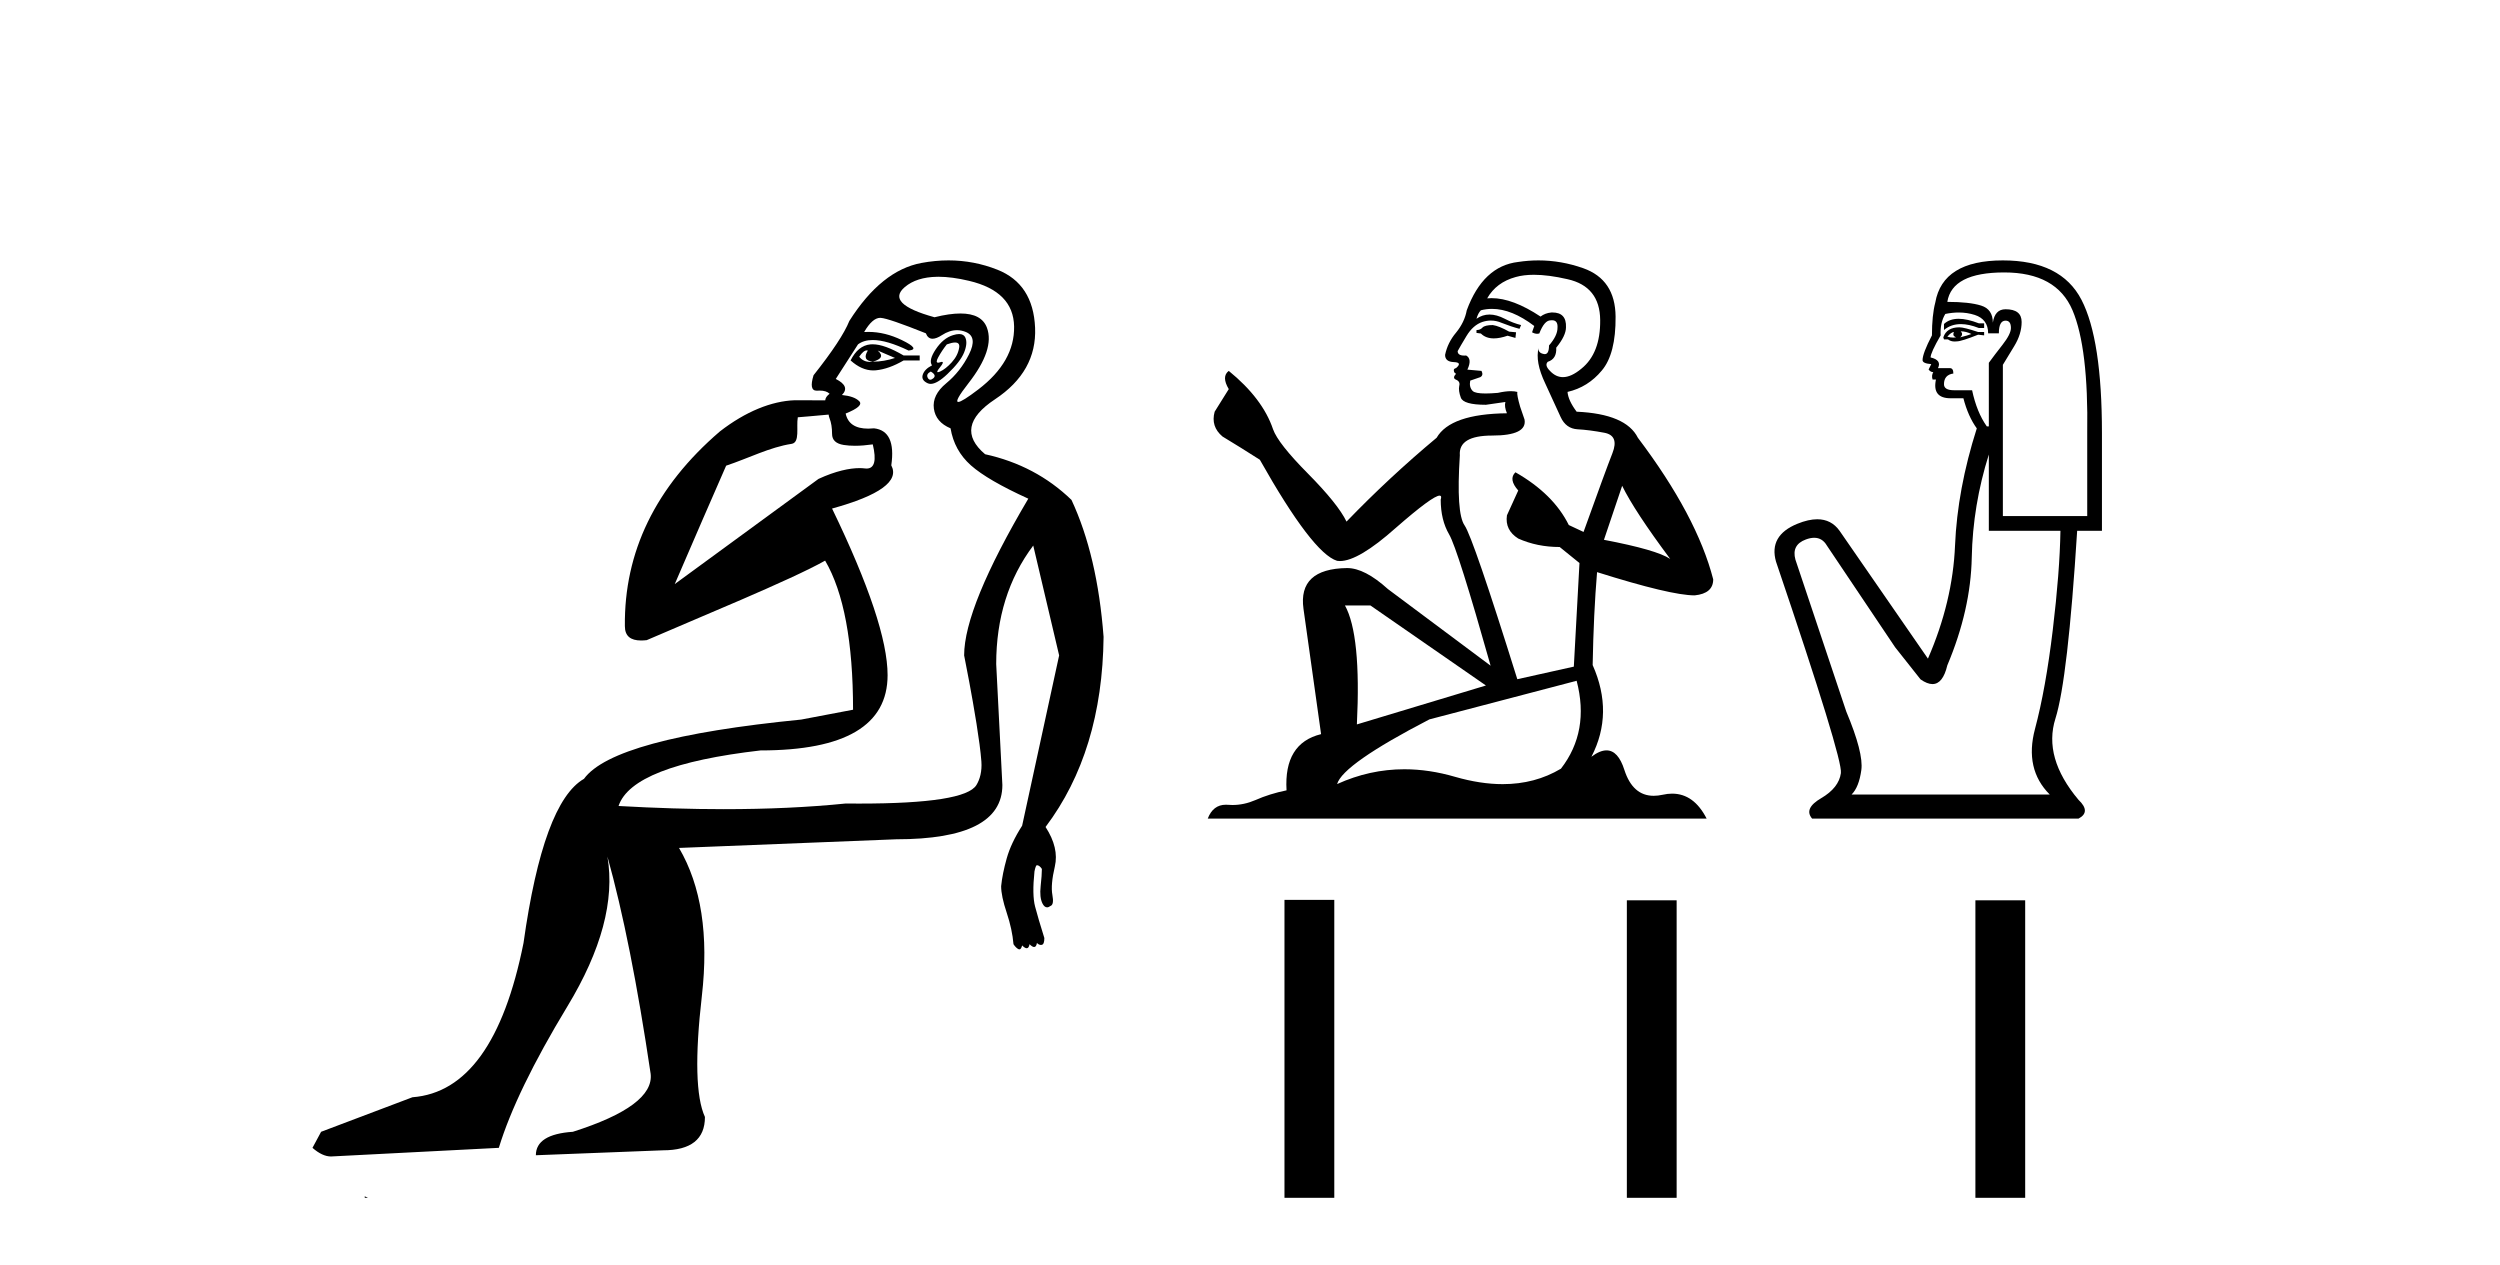
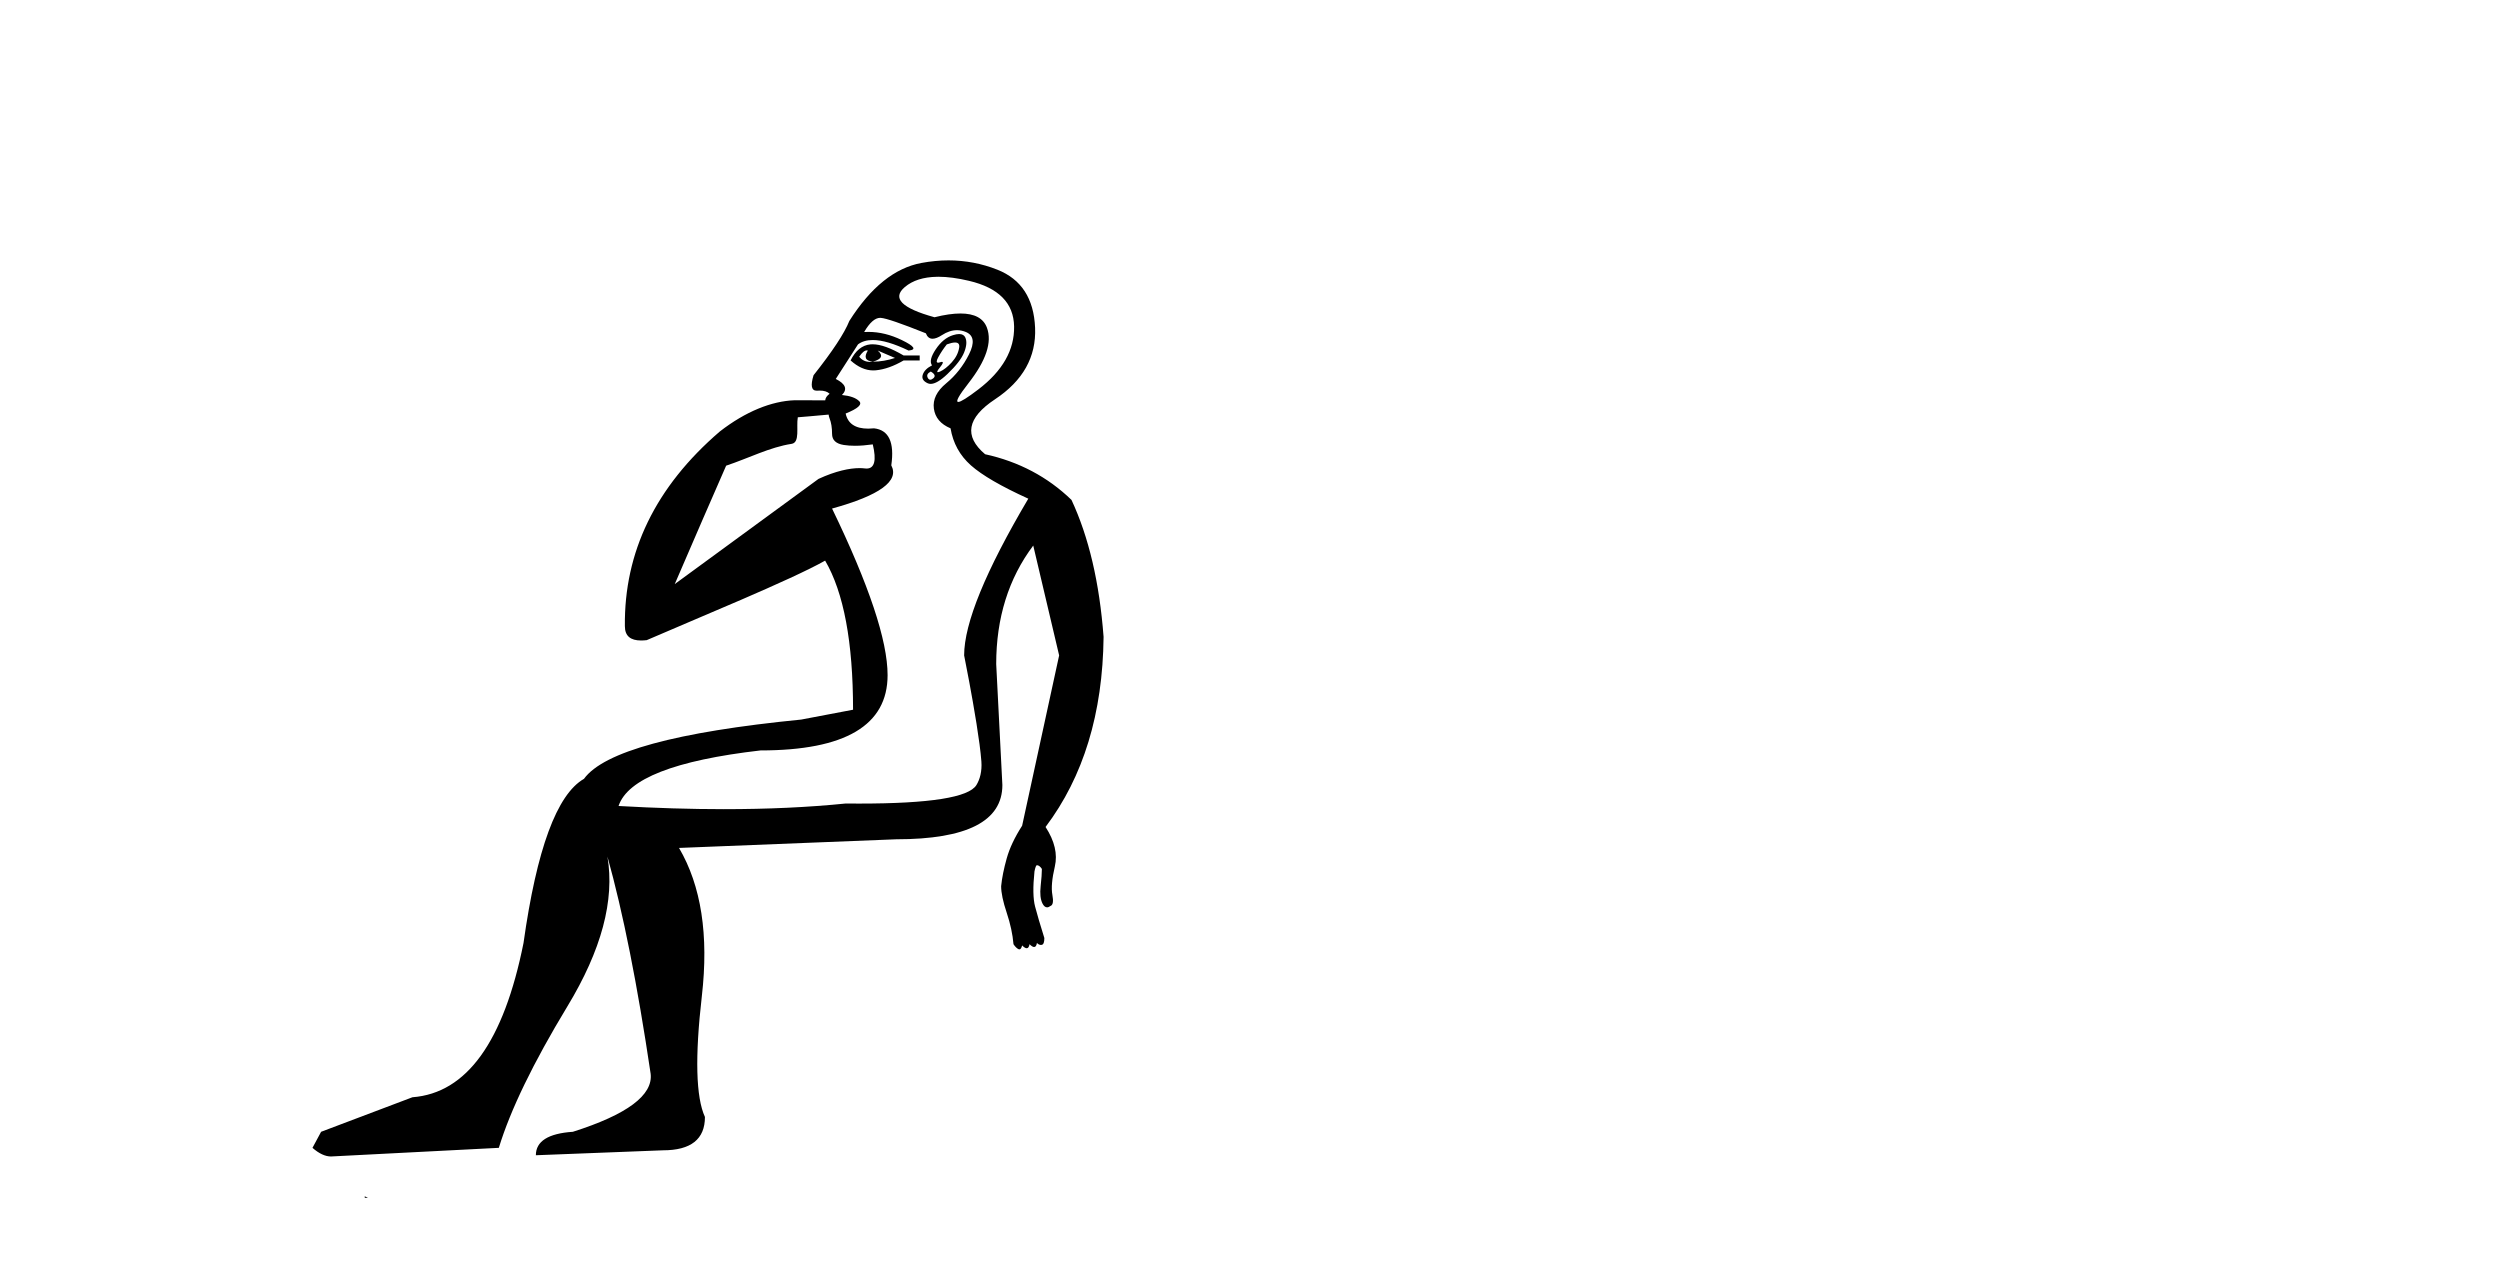
<svg xmlns="http://www.w3.org/2000/svg" width="81.0" height="41.0">
  <path d="M 28.083 11.353 C 28.085 11.353 28.086 11.353 28.088 11.353 C 28.098 11.353 28.108 11.355 28.118 11.358 C 27.985 11.572 28.038 11.692 28.278 11.718 C 28.572 11.638 28.625 11.518 28.438 11.358 L 28.438 11.358 C 28.625 11.438 28.812 11.518 28.998 11.598 C 28.758 11.678 28.518 11.718 28.278 11.718 C 28.247 11.723 28.217 11.725 28.188 11.725 C 28.044 11.725 27.927 11.67 27.838 11.558 C 27.93 11.421 28.011 11.353 28.083 11.353 ZM 28.273 11.155 C 28.247 11.155 28.223 11.156 28.198 11.158 C 27.932 11.185 27.719 11.358 27.559 11.678 C 27.799 11.894 28.044 12.002 28.295 12.002 C 28.322 12.002 28.35 12.001 28.378 11.998 C 28.658 11.971 28.958 11.865 29.278 11.678 L 29.798 11.678 L 29.798 11.518 L 29.278 11.518 C 28.867 11.277 28.533 11.155 28.276 11.155 C 28.275 11.155 28.274 11.155 28.273 11.155 ZM 30.943 11.097 C 31.049 11.097 31.094 11.151 31.078 11.258 C 31.051 11.432 30.971 11.591 30.838 11.738 C 30.704 11.885 30.578 11.985 30.458 12.038 C 30.426 12.052 30.402 12.059 30.387 12.059 C 30.346 12.059 30.37 12.005 30.458 11.898 C 30.552 11.783 30.572 11.725 30.518 11.725 C 30.504 11.725 30.483 11.729 30.458 11.738 C 30.432 11.747 30.411 11.751 30.394 11.751 C 30.334 11.751 30.335 11.693 30.398 11.578 C 30.478 11.431 30.571 11.291 30.677 11.158 C 30.787 11.118 30.875 11.098 30.94 11.097 C 30.941 11.097 30.942 11.097 30.943 11.097 ZM 30.158 12.038 C 30.291 12.118 30.318 12.191 30.238 12.258 C 30.202 12.288 30.169 12.303 30.141 12.303 C 30.108 12.303 30.08 12.281 30.058 12.238 C 30.018 12.158 30.051 12.091 30.158 12.038 ZM 31.075 10.823 C 31.02 10.823 30.954 10.835 30.878 10.859 C 30.664 10.925 30.478 11.078 30.318 11.318 C 30.158 11.558 30.118 11.731 30.198 11.838 C 30.038 11.918 29.938 12.018 29.898 12.138 C 29.858 12.258 29.911 12.351 30.058 12.418 C 30.087 12.431 30.119 12.438 30.154 12.438 C 30.292 12.438 30.474 12.331 30.697 12.118 C 30.977 11.852 31.158 11.618 31.238 11.418 C 31.318 11.218 31.331 11.058 31.277 10.938 C 31.244 10.863 31.179 10.825 31.084 10.823 C 31.081 10.823 31.078 10.823 31.075 10.823 ZM 30.404 8.967 C 30.695 8.967 31.027 9.011 31.397 9.099 C 32.357 9.326 32.843 9.819 32.857 10.578 C 32.87 11.338 32.484 12.018 31.697 12.618 C 31.343 12.888 31.127 13.023 31.049 13.023 C 30.952 13.023 31.062 12.821 31.377 12.418 C 31.95 11.685 32.15 11.085 31.977 10.619 C 31.863 10.311 31.577 10.157 31.119 10.157 C 30.884 10.157 30.604 10.197 30.278 10.279 C 29.211 9.985 28.892 9.659 29.318 9.299 C 29.571 9.086 29.918 8.975 30.36 8.968 C 30.374 8.968 30.389 8.967 30.404 8.967 ZM 26.848 13.433 C 26.85 13.471 26.861 13.512 26.879 13.558 C 26.932 13.691 26.959 13.858 26.959 14.058 C 26.959 14.258 27.085 14.377 27.338 14.417 C 27.448 14.434 27.568 14.443 27.699 14.443 C 27.873 14.443 28.066 14.428 28.278 14.398 L 28.278 14.398 C 28.403 14.92 28.335 15.181 28.077 15.181 C 28.058 15.181 28.039 15.18 28.018 15.177 C 27.967 15.17 27.91 15.167 27.847 15.167 C 27.533 15.167 27.077 15.258 26.519 15.517 L 21.862 18.924 C 22.507 17.419 23.07 16.136 23.527 15.088 C 24.253 14.846 24.948 14.487 25.647 14.381 C 25.926 14.339 25.794 13.834 25.849 13.52 C 25.92 13.519 26.48 13.464 26.848 13.433 ZM 28.518 10.298 C 28.519 10.298 28.521 10.298 28.522 10.298 C 28.528 10.298 28.533 10.298 28.538 10.299 C 28.712 10.312 29.198 10.479 29.998 10.799 C 30.042 10.916 30.115 10.975 30.215 10.975 C 30.297 10.975 30.398 10.936 30.517 10.859 C 30.683 10.751 30.845 10.698 31.005 10.698 C 31.104 10.698 31.201 10.718 31.297 10.758 C 31.551 10.865 31.584 11.105 31.397 11.479 C 31.211 11.852 30.964 12.165 30.658 12.418 C 30.351 12.671 30.218 12.944 30.257 13.237 C 30.297 13.531 30.478 13.744 30.798 13.878 C 30.878 14.357 31.097 14.757 31.457 15.077 C 31.817 15.397 32.437 15.757 33.317 16.157 C 31.931 18.503 31.238 20.195 31.238 21.235 C 31.238 21.235 31.31 21.594 31.404 22.096 C 31.551 22.887 31.75 24.031 31.797 24.674 C 31.82 24.993 31.749 25.25 31.637 25.434 C 31.391 25.838 30.123 26.036 27.844 26.036 C 27.7 26.036 27.551 26.035 27.399 26.034 C 26.195 26.156 24.879 26.217 23.449 26.217 C 22.377 26.217 21.241 26.182 20.041 26.114 C 20.334 25.234 21.867 24.634 24.64 24.314 C 27.386 24.314 28.758 23.501 28.758 21.875 C 28.758 20.755 28.158 18.956 26.959 16.477 C 28.505 16.05 29.145 15.584 28.878 15.077 C 28.985 14.331 28.798 13.931 28.319 13.878 C 28.252 13.884 28.189 13.888 28.129 13.888 C 27.712 13.888 27.469 13.724 27.399 13.398 C 27.799 13.238 27.945 13.104 27.838 12.998 C 27.732 12.891 27.545 12.825 27.279 12.798 C 27.465 12.611 27.398 12.438 27.079 12.278 L 27.799 11.158 C 27.924 11.064 28.083 11.017 28.278 11.017 C 28.581 11.017 28.967 11.131 29.438 11.358 C 29.704 11.332 29.631 11.218 29.218 11.018 C 28.854 10.842 28.494 10.754 28.14 10.754 C 28.092 10.754 28.045 10.755 27.998 10.758 C 28.177 10.451 28.351 10.298 28.518 10.298 ZM 30.732 8.437 C 30.446 8.437 30.155 8.464 29.858 8.519 C 28.991 8.679 28.212 9.305 27.519 10.398 C 27.359 10.798 26.972 11.385 26.359 12.158 C 26.256 12.492 26.29 12.658 26.459 12.658 C 26.466 12.658 26.472 12.658 26.479 12.658 C 26.506 12.656 26.531 12.655 26.556 12.655 C 26.703 12.655 26.81 12.689 26.879 12.758 C 26.79 12.824 26.743 12.896 26.737 12.971 L 25.748 12.968 C 24.995 12.995 24.158 13.333 23.325 13.978 C 21.229 15.778 20.22 17.894 20.246 20.286 C 20.246 20.609 20.43 20.752 20.772 20.752 C 20.828 20.752 20.888 20.748 20.953 20.741 C 22.498 20.068 25.66 18.777 26.734 18.164 C 27.337 19.195 27.639 20.806 27.639 22.995 L 25.959 23.314 C 21.907 23.714 19.561 24.354 18.921 25.234 C 18.042 25.74 17.388 27.513 16.962 30.552 C 16.322 33.751 15.122 35.417 13.363 35.551 L 10.404 36.67 L 10.124 37.19 C 10.337 37.376 10.537 37.47 10.724 37.47 L 16.162 37.19 C 16.536 35.964 17.275 34.438 18.381 32.611 C 19.488 30.785 19.921 29.166 19.681 27.753 L 19.681 27.753 C 20.188 29.566 20.654 31.912 21.081 34.791 C 21.161 35.484 20.321 36.111 18.561 36.67 C 17.762 36.724 17.362 36.977 17.362 37.43 L 21.48 37.27 C 22.387 37.27 22.84 36.91 22.84 36.19 C 22.547 35.55 22.513 34.244 22.74 32.272 C 22.967 30.299 22.72 28.699 22 27.473 L 29.038 27.193 C 31.331 27.193 32.477 26.607 32.477 25.434 L 32.277 21.515 C 32.277 20.022 32.677 18.742 33.477 17.676 L 34.316 21.235 L 33.117 26.753 C 32.877 27.127 32.71 27.48 32.617 27.813 C 32.524 28.146 32.463 28.446 32.437 28.713 C 32.437 28.926 32.497 29.212 32.617 29.572 C 32.737 29.932 32.81 30.272 32.837 30.592 C 32.89 30.672 32.944 30.725 32.997 30.752 C 33.008 30.757 33.018 30.76 33.027 30.76 C 33.066 30.76 33.095 30.718 33.117 30.632 C 33.177 30.693 33.227 30.723 33.265 30.723 C 33.312 30.723 33.342 30.679 33.357 30.592 C 33.417 30.653 33.467 30.683 33.506 30.683 C 33.552 30.683 33.582 30.64 33.597 30.552 C 33.639 30.595 33.682 30.616 33.725 30.616 C 33.735 30.616 33.746 30.615 33.757 30.612 C 33.81 30.599 33.837 30.526 33.837 30.392 C 33.703 29.966 33.603 29.626 33.537 29.373 C 33.47 29.119 33.464 28.739 33.517 28.233 C 33.544 28.099 33.57 28.033 33.597 28.033 C 33.65 28.033 33.703 28.073 33.757 28.153 C 33.757 28.286 33.743 28.473 33.717 28.713 C 33.69 28.953 33.71 29.139 33.776 29.273 C 33.818 29.356 33.868 29.398 33.925 29.398 C 33.959 29.398 33.996 29.383 34.036 29.353 C 34.116 29.326 34.137 29.206 34.097 28.993 C 34.057 28.779 34.083 28.473 34.177 28.073 C 34.27 27.673 34.17 27.247 33.876 26.794 C 35.103 25.167 35.729 23.114 35.756 20.635 C 35.623 18.876 35.276 17.396 34.716 16.197 C 33.943 15.45 33.01 14.957 31.917 14.717 C 31.224 14.131 31.331 13.538 32.237 12.938 C 33.144 12.338 33.577 11.565 33.537 10.619 C 33.497 9.672 33.09 9.046 32.317 8.739 C 31.81 8.538 31.282 8.437 30.735 8.437 C 30.734 8.437 30.733 8.437 30.732 8.437 ZM 11.818 38.759 C 11.816 38.775 11.819 38.793 11.818 38.809 C 11.828 38.809 11.836 38.809 11.844 38.809 C 11.863 38.809 11.876 38.809 11.895 38.809 C 11.902 38.809 11.91 38.809 11.919 38.809 C 11.89 38.787 11.846 38.78 11.818 38.759 Z" style="fill:#000000;stroke:none" />
-   <path d="M 48.367 10.532 Q 48.113 10.532 48.032 10.613 Q 47.961 10.694 47.838 10.694 L 47.838 10.786 L 47.981 10.806 Q 48.139 10.964 48.4 10.964 Q 48.594 10.964 48.846 10.877 L 49.1 10.949 L 49.12 10.766 L 48.896 10.745 Q 48.571 10.562 48.367 10.532 ZM 49.7 8.903 Q 50.169 8.903 50.788 9.046 Q 51.836 9.28 51.846 10.369 Q 51.857 11.447 51.236 11.946 Q 50.908 12.219 50.639 12.219 Q 50.407 12.219 50.219 12.017 Q 50.036 11.834 50.148 11.722 Q 50.443 11.63 50.422 11.264 Q 50.738 10.877 50.738 10.603 Q 50.757 10.124 50.298 10.124 Q 50.279 10.124 50.259 10.125 Q 50.056 10.145 49.914 10.257 Q 49.014 9.66 48.329 9.66 Q 48.256 9.66 48.184 9.667 L 48.184 9.667 Q 48.479 9.148 49.11 8.975 Q 49.367 8.903 49.7 8.903 ZM 52.558 15.74 Q 52.955 16.554 54.115 18.11 Q 53.677 17.815 51.968 17.49 L 52.558 15.74 ZM 48.341 10.008 Q 48.982 10.008 49.71 10.562 L 49.639 10.766 Q 49.724 10.815 49.805 10.815 Q 49.839 10.815 49.873 10.806 Q 50.036 10.379 50.239 10.379 Q 50.264 10.376 50.285 10.376 Q 50.481 10.376 50.463 10.623 Q 50.463 10.877 50.188 11.193 Q 50.188 11.474 50.051 11.474 Q 50.03 11.474 50.005 11.467 Q 49.822 11.427 49.853 11.264 L 49.853 11.264 Q 49.731 11.722 50.066 12.424 Q 50.392 13.136 50.565 13.512 Q 50.738 13.888 51.114 13.909 Q 51.49 13.929 51.979 14.021 Q 52.467 14.112 52.243 14.682 Q 52.019 15.252 51.307 17.235 L 50.829 17.011 Q 50.331 16.004 49.1 15.302 L 49.1 15.302 Q 48.866 15.526 49.191 15.892 L 48.825 16.696 Q 48.754 17.174 49.191 17.449 Q 49.802 17.723 50.534 17.723 L 51.175 18.242 L 50.992 21.599 L 49.161 22.006 Q 47.727 17.418 47.452 17.022 Q 47.177 16.625 47.299 14.753 Q 47.248 14.112 48.347 14.112 Q 49.486 14.112 49.395 13.593 L 49.252 13.176 Q 49.141 12.79 49.161 12.698 Q 49.071 12.674 48.953 12.674 Q 48.774 12.674 48.53 12.729 Q 48.3 12.749 48.132 12.749 Q 47.798 12.749 47.716 12.668 Q 47.594 12.546 47.635 12.332 L 47.961 12.22 Q 48.072 12.159 48.001 12.017 L 47.543 11.976 Q 47.706 11.63 47.503 11.518 Q 47.472 11.521 47.445 11.521 Q 47.228 11.521 47.228 11.376 Q 47.299 11.244 47.513 10.888 Q 47.727 10.532 48.032 10.43 Q 48.169 10.386 48.304 10.386 Q 48.48 10.386 48.652 10.46 Q 48.957 10.582 49.232 10.654 L 49.283 10.532 Q 49.029 10.471 48.754 10.328 Q 48.489 10.191 48.261 10.191 Q 48.032 10.191 47.838 10.328 Q 47.889 10.145 47.981 10.053 Q 48.157 10.008 48.341 10.008 ZM 44.4 19.616 L 48.144 22.21 L 43.963 23.471 Q 44.105 20.572 43.576 19.616 ZM 51.083 22.057 Q 51.511 23.695 50.575 24.905 Q 49.737 25.406 48.687 25.406 Q 47.967 25.406 47.147 25.17 Q 46.306 24.924 45.501 24.924 Q 44.377 24.924 43.322 25.404 Q 43.505 24.763 46.313 23.308 L 51.083 22.057 ZM 49.846 8.437 Q 49.52 8.437 49.191 8.487 Q 48.052 8.619 47.523 10.053 Q 47.452 10.44 47.177 10.776 Q 46.903 11.101 46.821 11.498 Q 46.821 11.722 47.106 11.732 Q 47.391 11.742 47.177 11.925 Q 47.086 11.946 47.106 12.017 Q 47.116 12.088 47.177 12.108 Q 47.045 12.251 47.177 12.302 Q 47.32 12.363 47.279 12.505 Q 47.248 12.658 47.33 12.881 Q 47.411 13.115 48.144 13.115 L 48.774 13.024 L 48.774 13.024 Q 48.734 13.176 48.825 13.39 Q 46.994 13.41 46.547 14.183 Q 45.01 15.465 43.627 16.9 Q 43.352 16.33 42.376 15.343 Q 41.409 14.367 41.247 13.909 Q 40.911 12.912 39.812 12.017 Q 39.568 12.2 39.812 12.607 L 39.355 13.339 Q 39.222 13.817 39.609 14.143 Q 40.199 14.499 40.819 14.896 Q 42.528 17.927 43.322 18.171 Q 43.366 18.178 43.413 18.178 Q 44.017 18.178 45.224 17.103 Q 46.42 16.058 46.643 16.058 Q 46.721 16.058 46.679 16.187 Q 46.679 16.849 46.953 17.317 Q 47.228 17.785 48.296 21.569 L 44.97 19.087 Q 44.217 18.405 43.647 18.405 Q 42.05 18.425 42.233 19.727 L 42.803 23.786 Q 41.593 24.081 41.684 25.607 Q 41.135 25.719 40.677 25.922 Q 40.307 26.082 39.931 26.082 Q 39.851 26.082 39.772 26.075 Q 39.744 26.073 39.718 26.073 Q 39.303 26.073 39.131 26.523 L 55.295 26.523 Q 54.882 25.714 54.177 25.714 Q 54.03 25.714 53.871 25.75 Q 53.717 25.784 53.58 25.784 Q 52.9 25.784 52.63 24.946 Q 52.429 24.312 52.051 24.312 Q 51.835 24.312 51.562 24.519 Q 52.294 23.105 51.602 21.548 Q 51.633 19.86 51.745 18.537 Q 54.135 19.29 54.908 19.29 Q 55.508 19.229 55.508 18.771 Q 54.98 16.716 53.067 14.183 Q 52.681 13.41 51.083 13.339 Q 50.809 12.973 50.788 12.698 Q 51.45 12.546 51.897 12.007 Q 52.355 11.467 52.345 10.257 Q 52.335 9.057 51.297 8.69 Q 50.579 8.437 49.846 8.437 Z" style="fill:#000000;stroke:none" />
-   <path d="M 63.46 10.329 Q 63.165 10.329 62.985 10.497 L 62.985 10.692 Q 63.212 10.501 63.532 10.501 Q 63.792 10.501 64.113 10.627 L 64.286 10.627 L 64.286 10.475 L 64.113 10.475 Q 63.736 10.329 63.46 10.329 ZM 63.527 10.735 Q 63.701 10.735 63.874 10.822 Q 63.766 10.866 63.505 10.931 Q 63.571 10.887 63.571 10.822 Q 63.571 10.779 63.527 10.735 ZM 63.31 10.757 Q 63.289 10.779 63.289 10.844 Q 63.289 10.887 63.375 10.931 Q 63.332 10.938 63.286 10.938 Q 63.195 10.938 63.093 10.909 Q 63.224 10.757 63.31 10.757 ZM 63.484 10.605 Q 63.072 10.605 62.963 10.931 L 62.985 10.996 L 63.115 10.996 Q 63.202 11.065 63.33 11.065 Q 63.362 11.065 63.397 11.061 Q 63.549 11.061 64.091 10.844 L 64.286 10.866 L 64.286 10.757 L 64.091 10.757 Q 63.636 10.605 63.484 10.605 ZM 63.465 10.125 Q 63.737 10.125 63.983 10.204 Q 64.416 10.345 64.416 10.801 L 64.763 10.801 Q 64.763 10.389 64.98 10.389 Q 65.154 10.389 65.154 10.627 Q 65.154 10.822 64.883 11.169 Q 64.611 11.516 64.438 11.755 L 64.438 13.815 L 64.373 13.815 Q 64.048 13.359 63.896 12.644 L 63.31 12.644 Q 62.985 12.644 62.985 12.449 Q 62.985 12.145 63.289 12.102 Q 63.289 11.928 63.18 11.928 L 62.79 11.928 Q 62.92 11.668 62.551 11.581 Q 62.551 11.429 62.877 10.866 Q 62.855 10.454 63.028 10.172 Q 63.255 10.125 63.465 10.125 ZM 64.937 8.827 Q 66.628 8.827 67.149 10.052 Q 67.669 11.278 67.626 14.032 L 67.626 16.721 L 64.893 16.721 L 64.893 11.82 Q 65.023 11.603 65.262 11.213 Q 65.501 10.822 65.501 10.432 Q 65.501 10.02 64.98 10.02 Q 64.633 10.02 64.568 10.454 Q 64.568 10.02 64.189 9.901 Q 63.809 9.781 63.093 9.781 Q 63.245 8.827 64.937 8.827 ZM 64.438 14.726 L 64.438 17.198 L 66.758 17.198 Q 66.737 18.521 66.509 20.418 Q 66.281 22.316 65.934 23.617 Q 65.587 24.918 66.411 25.742 L 59.992 25.742 Q 60.231 25.503 60.307 24.95 Q 60.383 24.397 59.819 23.053 L 58.171 18.13 Q 58.041 17.653 58.507 17.48 Q 58.656 17.424 58.78 17.424 Q 59.043 17.424 59.19 17.675 L 61.402 20.971 L 62.226 22.012 Q 62.443 22.164 62.612 22.164 Q 62.949 22.164 63.093 21.557 Q 63.852 19.757 63.885 18.065 Q 63.918 16.374 64.438 14.726 ZM 64.893 8.437 Q 62.942 8.437 62.703 9.803 Q 62.595 10.215 62.595 10.866 Q 62.291 11.451 62.291 11.668 Q 62.291 11.776 62.573 11.798 L 62.486 11.972 Q 62.551 12.058 62.638 12.058 Q 62.573 12.167 62.616 12.297 L 62.725 12.297 Q 62.595 12.904 63.202 12.904 L 63.614 12.904 Q 63.766 13.49 64.048 13.88 Q 63.419 15.853 63.343 17.675 Q 63.267 19.497 62.465 21.34 L 59.602 17.198 Q 59.335 16.824 58.879 16.824 Q 58.595 16.824 58.236 16.97 Q 57.303 17.35 57.542 18.195 Q 59.711 24.593 59.645 25.048 Q 59.58 25.525 59.006 25.861 Q 58.431 26.197 58.713 26.523 L 67.344 26.523 Q 67.756 26.306 67.344 25.915 Q 66.195 24.549 66.596 23.281 Q 66.997 22.012 67.3 17.198 L 68.103 17.198 L 68.103 14.032 Q 68.103 10.996 67.441 9.716 Q 66.78 8.437 64.893 8.437 Z" style="fill:#000000;stroke:none" />
-   <path d="M 41.617 29.156 L 41.617 38.809 L 43.231 38.809 L 43.231 29.156 ZM 52.71 29.17 L 52.71 38.809 L 54.323 38.809 L 54.323 29.17 ZM 64.003 29.17 L 64.003 38.809 L 65.616 38.809 L 65.616 29.17 Z" style="fill:#000000;stroke:none" />
</svg>